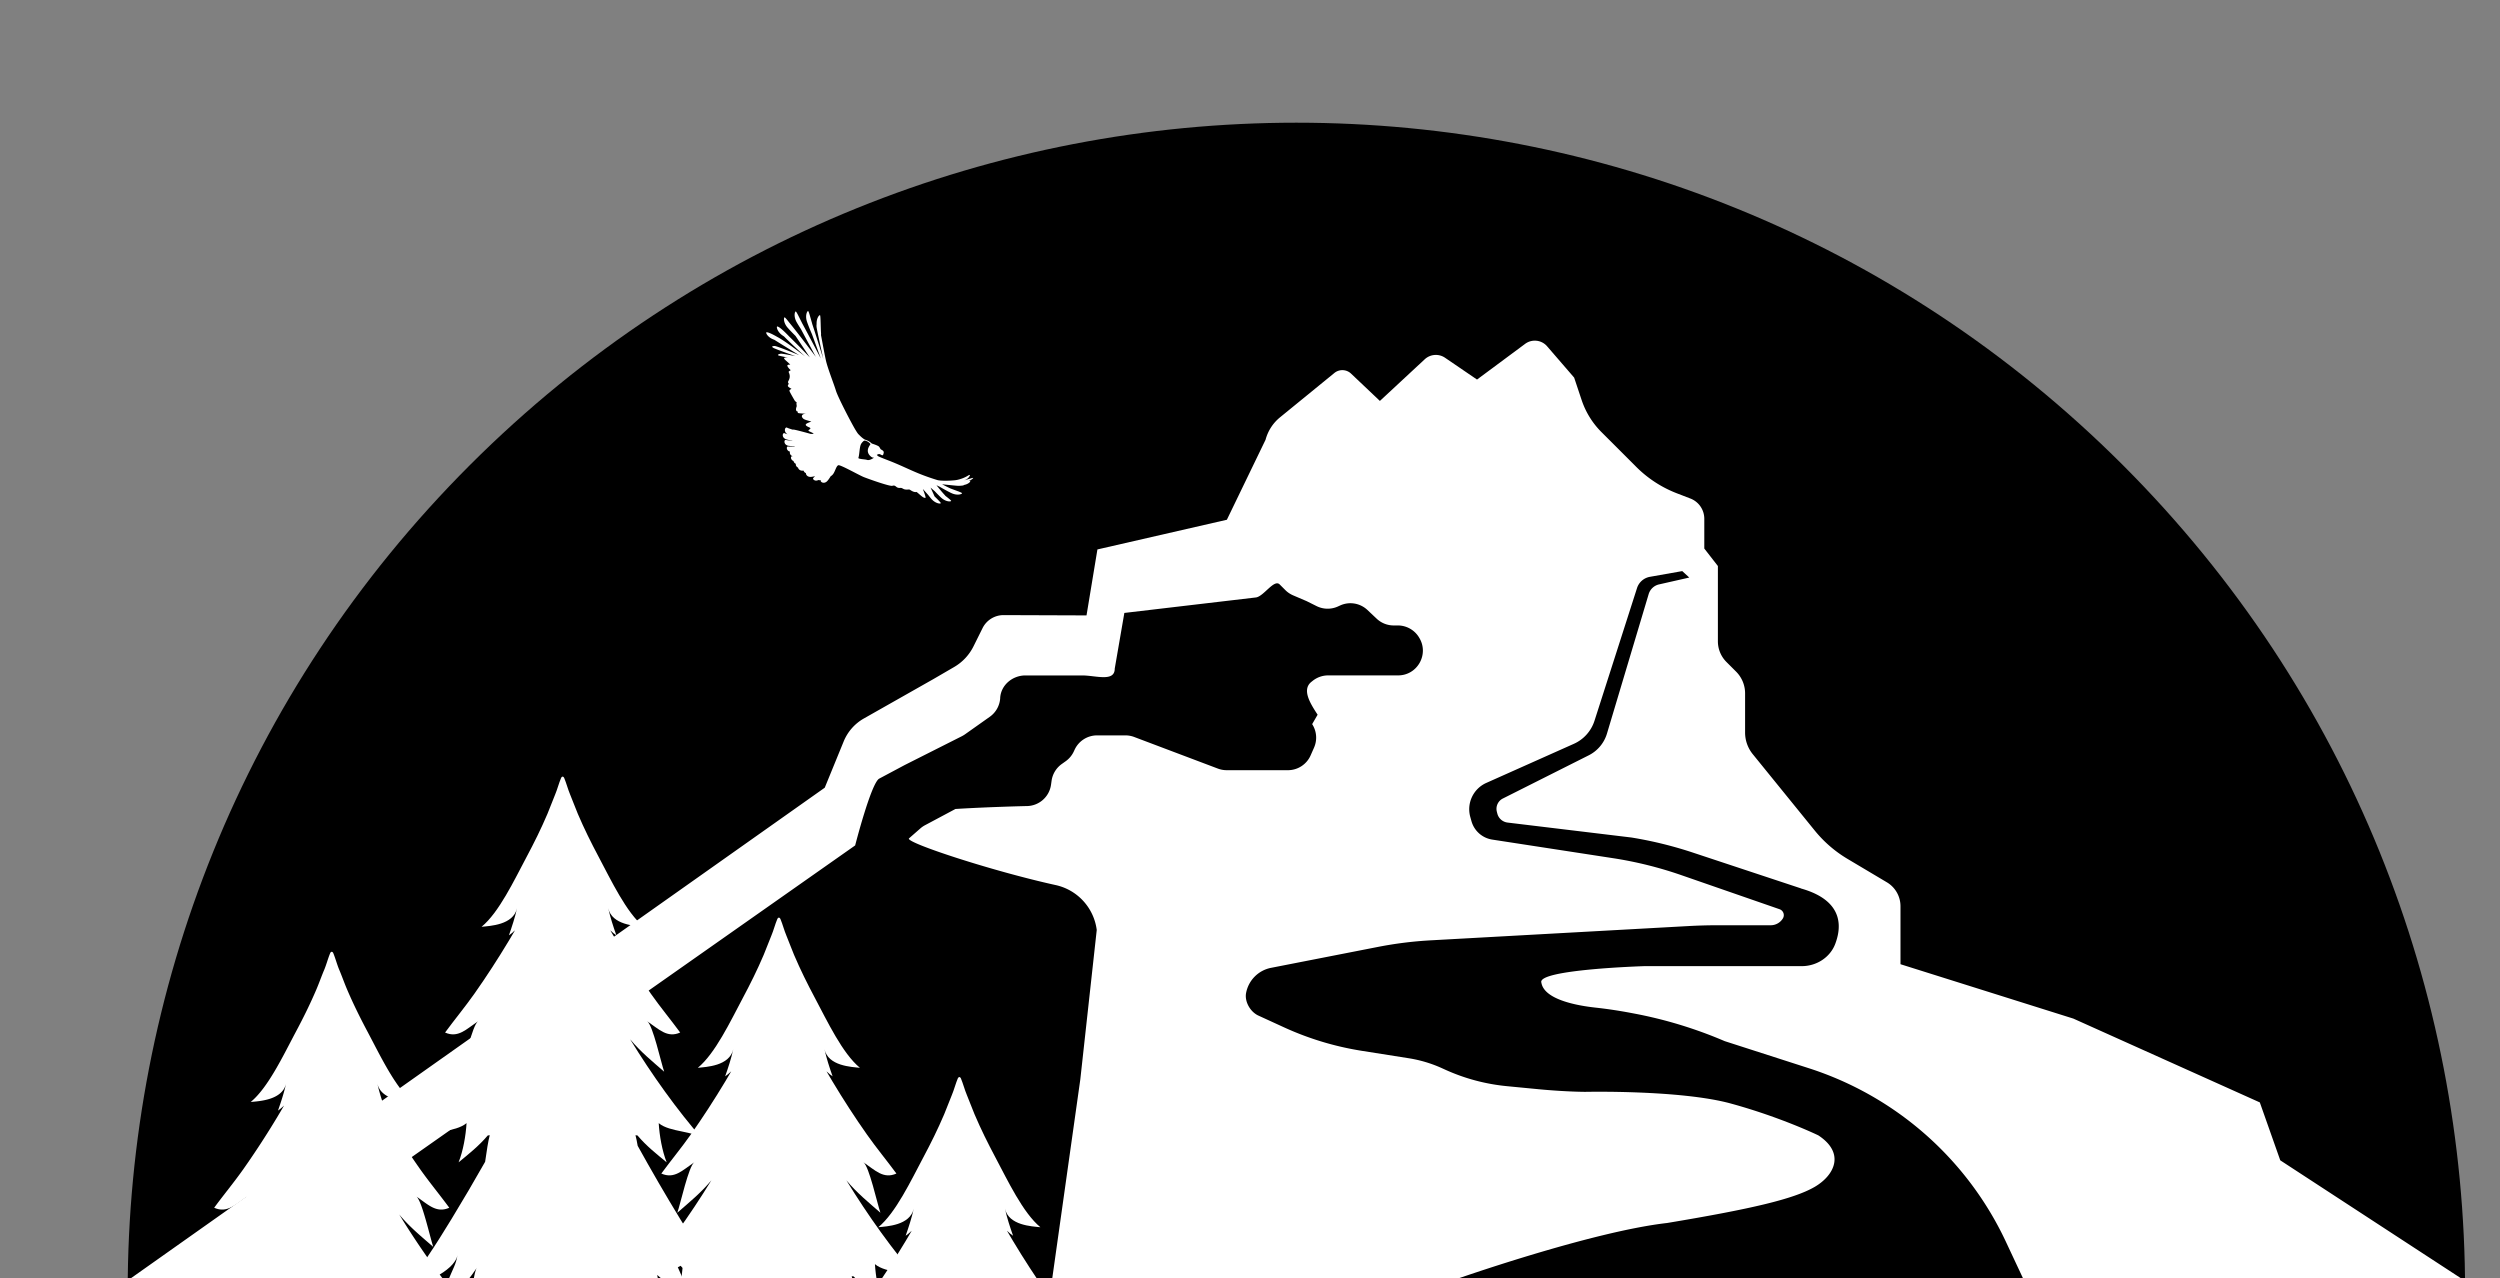
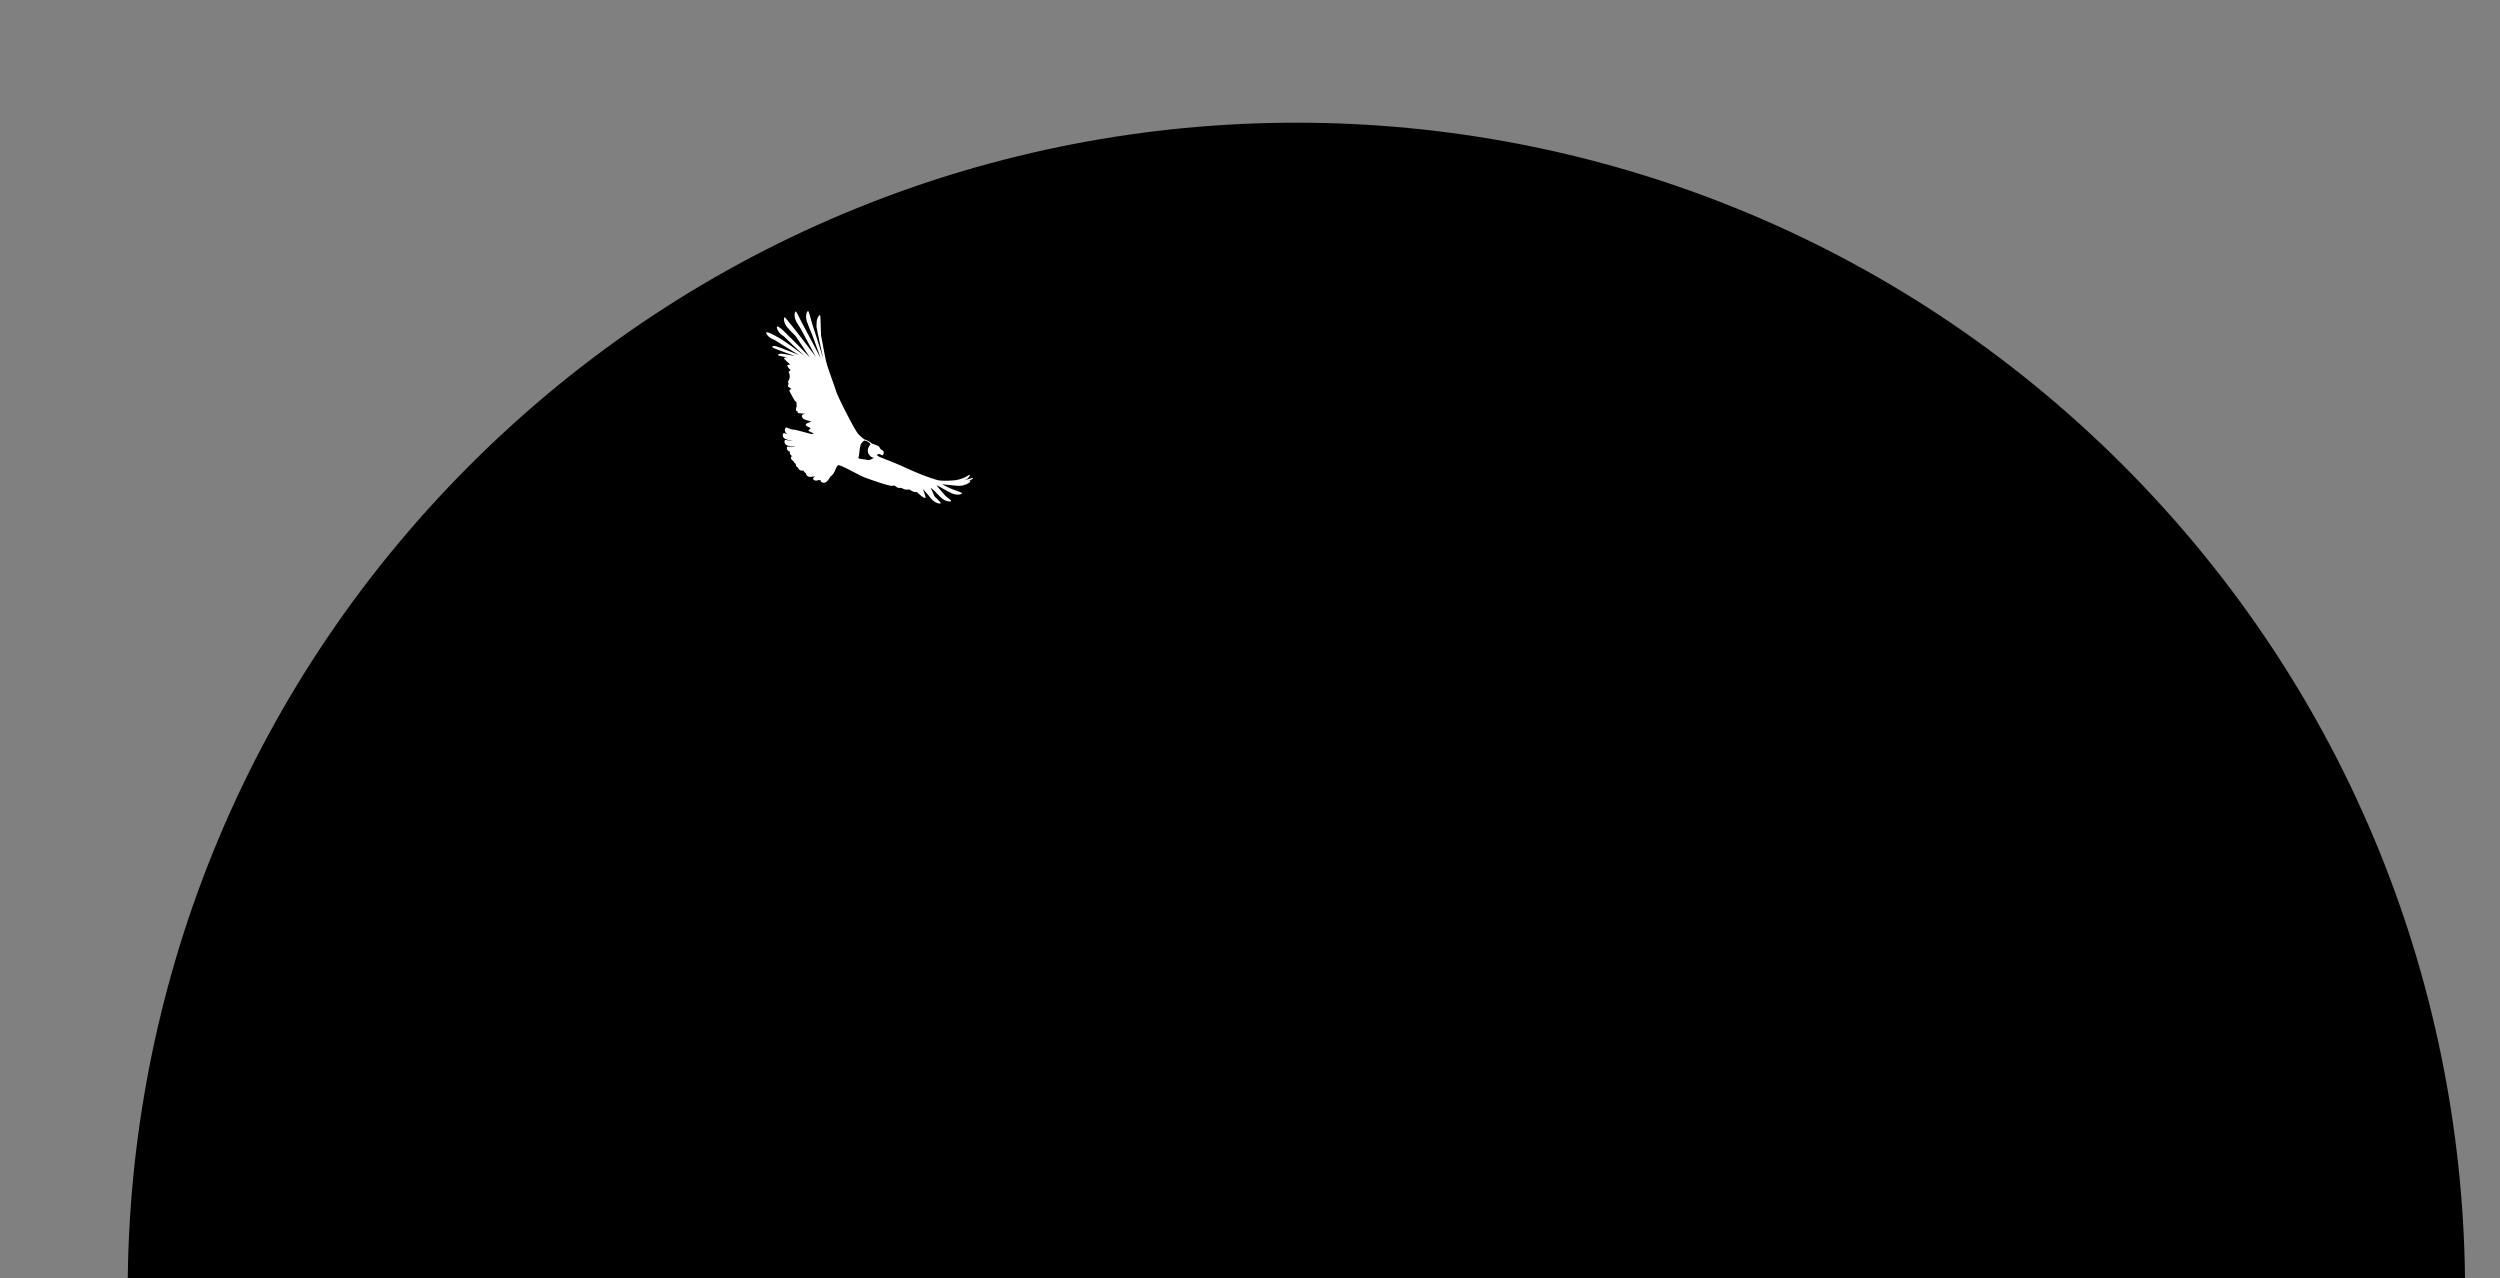
<svg xmlns="http://www.w3.org/2000/svg" data-bbox="81.064 77.897 1484.018 1484.018" viewBox="0 0 1587.25 811.48" data-type="color">
  <rect x="0" y="0" width="1587.25" height="811.48" fill="#808080" stroke="none" />
  <g>
    <defs>
      <clipPath id="60ea5b92-32ff-4d14-bba3-f2c29478dde2">
        <path d="M1587.25 0v811.48H0V0h1587.25z" />
      </clipPath>
      <clipPath id="170a3172-5ab3-4199-8f3c-36b9b0281a8c">
-         <path d="m71.6 814.72 610.04.36V469.59H71.41l.19 345.13z" />
-       </clipPath>
+         </clipPath>
    </defs>
    <g clip-path="url(#60ea5b92-32ff-4d14-bba3-f2c29478dde2)">
      <path d="M1347.753 295.225c289.772 289.773 289.772 759.589 0 1049.361s-759.589 289.772-1049.36 0-289.773-759.588 0-1049.36 759.587-289.773 1049.36 0z" fill="#000000" data-color="1" />
      <path d="M545.21 275.84c1.42 1.51 2.3 2.22 3.3 2.91 1.12.76 2.62.62 4.93 2.8.16.15 2.45.73 4.18 1.67.87.47 1.28 1.88 1.64 2.09 1.11.64 2.11 1.08 1.76 2.43-.28 1.05-.38 1.36-.82 1.3-1.15-.13-1.51-1.44-3.5-.22.31.37.65.72.98.9.92.5 4.25 1.8 6.28 2.58 11.65 4.5 17.14 8.21 31.09 12.47 2.24.69 8.71.48 11.64.09 2.94-.39 6.06-1.73 7.69-2.76 1.63-1.02 1.8-.58.73.91-1.08 1.49-3.25 2.1-3.25 2.1s2.17-.66 4.52-1.37c2.35-.72 1.65-.15 0 1.06-.26.19-.71.37-1.31.54.45 0 .75.03.84.09.46.29-1.08 2.03-4.13 2.53.81.26-2.27.56-3.89.46-1.91-.11-9.77-.95-9.77-.95s2.68 1.45 5.38 2.69c1.69.63 3.52 1.29 4.92 1.83.35.09.56.18.66.26.93.38 1.57.67 1.67.82.37.54-2.82 1.9-6.87-.07-2.44-1.18-5.28-2.78-7.27-3.95-1.22-.58-2.05-.99-2.05-.99s2.66 3.43 5.02 6c.25.28.46.53.65.77 1.92 1.49 3.54 2.79 3.64 3.11.19.63-3.27.95-6.53-2.14a99.877 99.877 0 0 1-3.81-3.87c-1.53-1.32-2.73-2.37-2.73-2.37s1.57 3.33 2.53 5.57c2.02 2 3.92 3.88 3.98 4.25.11.65-3.35.56-6.22-2.9-.56-.69-1.16-1.42-1.73-2.18-1.72-1.91-3.44-3.88-3.44-3.88s1.33 3.54 1.63 4.81c.3 1.28-.15.94-1.1.65-.95-.28-4.3-3.61-4.62-3.54-.32.07-1 .23-2.31-.35-1.3-.58-1.88-1.28-2.47-1.22-.6.05-2.02.18-2.98-.15-.95-.34-1.42-.94-2.44-.85-3.1.28-2.57-2.1-5.11-1.33-1.53.46-14.69-4.2-18.1-5.54-2.73-1.08-14.79-7.9-16.12-7.53-1.42.4-2.04 4.09-3.56 5.87-.41.48-.86.85-1.32 1.1-.91 1.49-1.81 2.78-2.51 3.38-2.21 1.87-4.53-.09-3.71-.96-.61.18-1.17.14-1.63-.01-2.09 1.21-4.04-.64-3.11-1.41.27-.22.6-.58.98-1.02-1.25.31-2.36.5-3.08.46-1.93-.11-2.72-1.49-2.68-2.41-.85-.31-1.36-1.01-1.43-1.57-.36.04-.67.05-.94.04-1.63-.09-2.45-1.09-2.63-1.96-1.18-.53-1.6-1.72-1.35-2.37-.92-.39-1.4-1.15-1.51-1.8-1.95-.75-2.01-3.11-.88-3.03h.4c-1.73-.54-2.13-2.18-1.73-2.9-2.49-.63-2.47-3.47-1.24-3.29.83.12 2.43-.03 4.25-.11-.07-.08-.13-.15-.18-.22-1.76.07-3.35.03-4.25-.23-2.85-.83-2.41-3.99-1.15-3.6.77.24 2.28.34 4 .52a.694.694 0 0 0-.05-.13c-1.85-.26-3.54-.6-4.41-1.05-2.55-1.31-1.56-4.22-.44-3.62.42.22 1.1.44 1.92.69-2.85-1.61-1.63-4.93-.34-4.22.67.37 1.94.76 3.43 1.24.18-.03.46-.03.85.01 1.84.24 10.76 2.73 10.76 2.73 2.88 0 1.98-.26-.88-1.62-2.12-1.01 2.51-1.44-.28-2.63-4.31-1.85-.78-2.59 1.53-3.65 0 0-4.16-.93-5.08-1.75-2.08-1.88-.39-3.19 1.71-3.19.97 0-5.54-.09-5.31-.65.23-.55 0-.74-.46-.87-.46-.14-.69-.97-.6-1.57.28-1.83.6-.93.32-2.86-.14-.97.18-1.16.18-1.16s-1.1-.78-1.34-1.24c0 0-2.79-4.72-3.28-5.96-.41-1.06 1.57-1.3 1.11-1.57-.46-.28-2.58-1.29-2.12-2.12.46-.83.6-1.2.19-1.62-.87-.86 2.25-2.57.32-6.65-.42-.88 1.66-1.16 1.11-1.53-.56-.37-2.45-2.45-1.9-3 .56-.56 1.75-.28 1.75-.28-1-1.4-4.39-3.66-3.88-4.25.55-.65 2.86-.18 2.86-.18s-5.54-1.11-6.47-1.48c-.92-.37.46-1.01 1.57-1.11 1.11-.09 9.24 1.57 9.24 1.57s-13.03-4.53-14.22-5.36c-1.2-.83-.37-1.01.92-1.11 1.29-.09 15.61 5.82 15.61 5.82s-10.57-6.46-15.75-9.75h-.01c-4.27-1.41-5.63-4.61-4.99-4.74.99-.2 3.8 1.14 6.91 2.95 4.75 2.36 17.54 12.27 17.54 12.27s-9.36-8.54-13.25-12.56c-.25-.18-.5-.35-.73-.5-3.77-2.46-4.25-5.9-3.6-5.86 1.23.07 4.46 3.05 7.55 6.34 4.89 4.69 13.17 13.32 13.17 13.32s-5.18-7.73-9.14-13.68c-1.55-1.52-3.43-3.43-4.95-5.16-2.98-3.37-2.53-6.82-1.91-6.6.4.13 1.57 1.6 2.9 3.29 4.32 5.15 16.88 21.78 16.88 21.78s-6.42-11.86-9.46-17.62c-.92-1.4-1.88-2.92-2.68-4.32-2.24-3.89-1.12-7.18-.55-6.85.56.33 2.39 4.31 3.86 7.16l.03.09c4.42 8.09 11.97 22.6 11.97 22.6s-3.25-8.91-5.63-15.46c-.93-2.12-2.21-5.2-3.12-7.8-1.48-4.25.25-7.27.74-6.83.49.43 1.54 4.68 2.46 7.76l.04.26c2.88 8.65 7.37 23.22 7.16 22.54-.28-.92-3.7-16.72-4.25-19.77-.19-1.05-.19-1.92-.08-2.49-.19-3.93 1.83-6.15 2.2-5.67.4.52.36 8.53.64 11.74 0 0-.03.33-.06.83 1.08 5.62 2.44 13.19 3.21 16.47 1.2 5.08 4.99 14.59 6.28 18.84s10.41 21.72 12.56 25.12c.56.89 1.11 1.86 1.86 2.66Zm7.37 6.31c.35-.54-2.45-2.63-3.81-2.37-.58.11-1.85 1.54-2.21 2.37-.91 2.06-.89 6.65-1.57 8.52-.3.83 4.35.92 5.32 1.28 2.34.87 5.79-2.34 5.79-2.34s-1.35 2.47-3.94-.49-.25-5.91.43-6.96Z" fill="#ffffff" data-color="2" />
      <g clip-path="url(#170a3172-5ab3-4199-8f3c-36b9b0281a8c)">
        <path d="M459.24 950.68c-3.46-7.45-7.71-13.34-12.01-19.68-5.33-7.87-10.43-16.07-15.46-24.32-9.22-15.12-18.19-30.6-26.92-46.36-.79-4.64-1.58-8.18-2.33-9.18 6 8.03 13.58 13.79 20.73 19.68-2.89-7.27-4.58-16.91-5.06-24.89 7.09 6.03 23.04 4.71 28.04 10.42-9.42-10.77-18.56-22.6-27.24-34.91-.43-3.95-1-8.54-1.73-11.97 1.47 1.27 2.93 2.53 4.41 3.82-.04-.13-.1-.31-.14-.45 5.49 6.86 10.88 11.27 18.68 14.8-2.52-6.15-6.14-14.36-8.24-19.37-1.02-2.42-2.27-4.86-3.04-7.49-.37-1.3-.66-2.63-.93-3.98 2.21 10.99 24.41 19.03 31.25 21.04-3.46-7.45-7.71-13.34-12.01-19.69-5.33-7.87-10.43-16.07-15.46-24.32-9.22-15.12-18.19-30.6-26.92-46.37-.47-2.76-.94-5.04-1.4-6.72.44.06.87.11 1.29.16 5.61 6.67 12.2 11.85 18.52 17.06-2.89-7.27-4.58-16.91-5.06-24.9 7.09 6.03 23.04 4.71 28.04 10.42-16.59-18.98-32.41-41.22-46.19-63.65 6.78 8.1 14.15 14.07 21.63 20.59-2-5.68-7.18-29.59-10.8-32.04 7.56 5.14 12.73 10.82 20.96 7.17-6.09-8.27-12.61-16.12-18.62-24.65-7.62-10.82-14.95-22.12-21.97-33.81-1.28-2.13-2.54-4.28-3.8-6.43 1.6 1.51 3 2.64 3.87 3.18-1.96-5.6-3.84-11.28-5.16-17.24 2.38 10.73 17.2 11.25 22.52 11.82-11.04-9.07-20.68-29.49-28.66-44.51-4.64-8.73-9.11-17.68-13.16-27.19-1.7-4-3.18-8.23-4.87-12.23-1.43-3.39-2.4-7.24-3.81-10.62-.22-.52-.59-.79-.97-.84-.38.06-.75.33-.97.84-1.42 3.38-2.38 7.23-3.81 10.62-1.69 4-3.17 8.23-4.87 12.23-4.05 9.52-8.51 18.47-13.16 27.19-7.98 15.02-17.62 35.45-28.66 44.51 5.32-.57 20.14-1.09 22.52-11.82-1.32 5.96-3.2 11.64-5.16 17.24.86-.54 2.27-1.67 3.86-3.18-1.26 2.15-2.52 4.3-3.8 6.43-7.02 11.69-14.35 22.99-21.97 33.81-6.02 8.53-12.55 16.38-18.62 24.65 8.22 3.66 13.39-2.03 20.95-7.17-3.61 2.45-8.8 26.36-10.79 32.04 7.49-6.53 14.85-12.49 21.64-20.59-13.8 22.43-29.61 44.67-46.2 63.65 5-5.72 20.95-4.39 28.04-10.42-.48 7.98-2.16 17.63-5.06 24.9 6.33-5.21 12.91-10.4 18.52-17.06.4-.04.83-.1 1.26-.16-.96 3.53-1.96 10-2.93 16.87-6.95 12.26-14.03 24.35-21.27 36.21-5.03 8.25-10.13 16.45-15.46 24.32-4.3 6.35-8.56 12.24-12.02 19.69 6.85-2.01 29.04-10.05 31.25-21.04-.27 1.35-.56 2.68-.93 3.98-.76 2.63-2.02 5.07-3.04 7.49-2.1 5.02-5.72 13.22-8.24 19.37 10.47-4.73 16.57-11.03 24.43-22.7-.93 1.38-1.69 5.12-2.31 9.29-10.14 14.89-21 29.26-32.24 42.12 5-5.72 20.95-4.39 28.04-10.42-.48 7.99-2.16 17.62-5.06 24.89 7.16-5.89 14.73-11.64 20.74-19.68-1.25 1.66-2.59 10.14-3.89 19.33-6.95 12.26-14.03 24.35-21.27 36.21-5.03 8.25-10.13 16.45-15.46 24.32-4.3 6.35-8.56 12.24-12.02 19.68 6.85-2.01 29.04-10.05 31.25-21.03-.27 1.35-.56 2.68-.93 3.98-.76 2.63-2.02 5.07-3.04 7.49-2.1 5.01-5.72 13.22-8.24 19.37 10.47-4.73 16.57-11.03 24.43-22.7-2.05 3.04-3.32 17.6-3.86 22.86.46-4.39 13.03-21.55 15.43-25.98 2.25 7.02 2.4 16.29 1.25 24.27 6.18-7.76 11.15-16.77 15.1-27.3.98-2.63 1.95-5.26 2.99-7.84.36-.9.76-1.99 1.22-3.05-3.19 7.41-1.89 23.48-2.23 31.87 6.56-8.25 10.09-19.66 13.47-31.2 1.32 8.93 2.67 20.07 2.64 29.2.03-8.98 6.35-20.56 9.97-26.69 2.12 8.01 4.82 15.54 6.94 23.62 2.36-8.73 3.66-18.04 5.97-26.69 2.07 5.13 14.11 27.26 14.29 31.76-.34-8.39.96-24.46-2.23-31.87.46 1.06.86 2.15 1.22 3.05 1.04 2.58 2.01 5.21 2.99 7.84 3.95 10.53 8.91 19.54 15.09 27.3-1.15-7.98-1-17.25 1.25-24.27 2.41 4.43 14.99 21.59 15.44 25.98-.54-5.26-1.82-19.83-3.86-22.86 7.86 11.67 13.97 17.97 24.42 22.7-2.52-6.15-6.14-14.36-8.24-19.37-1.02-2.42-2.27-4.86-3.04-7.49-.37-1.3-.66-2.63-.93-3.98 2.21 10.98 24.41 19.03 31.25 21.03Z" fill="#ffffff" data-color="2" />
        <path d="M596.57 1040.21c-3.46-7.45-7.72-13.34-12.01-19.69-5.33-7.86-10.43-16.07-15.46-24.32-9.23-15.12-18.19-30.6-26.93-46.37-.79-4.64-1.58-8.18-2.33-9.18 6 8.04 13.58 13.79 20.73 19.68-2.89-7.27-4.57-16.91-5.06-24.89 7.09 6.03 23.04 4.71 28.04 10.42-9.42-10.77-18.56-22.6-27.24-34.91-.43-3.95-1.01-8.54-1.73-11.97 1.47 1.27 2.93 2.53 4.41 3.82-.04-.13-.1-.31-.15-.45 5.5 6.86 10.88 11.27 18.68 14.8-2.52-6.15-6.14-14.36-8.25-19.38-1.02-2.42-2.27-4.86-3.03-7.49-.37-1.3-.66-2.63-.94-3.98 2.21 10.99 24.41 19.03 31.26 21.04-3.46-7.45-7.72-13.34-12.01-19.68-5.33-7.87-10.43-16.07-15.46-24.32-9.23-15.12-18.19-30.6-26.93-46.36-.47-2.76-.94-5.04-1.4-6.72.44.06.87.11 1.29.16 5.61 6.67 12.2 11.86 18.51 17.06-2.89-7.27-4.57-16.91-5.06-24.89 7.09 6.03 23.04 4.71 28.04 10.42-16.59-18.98-32.41-41.22-46.19-63.65 6.78 8.1 14.15 14.07 21.63 20.6-2-5.68-7.18-29.59-10.8-32.04 7.57 5.14 12.73 10.83 20.96 7.16-6.09-8.27-12.61-16.12-18.62-24.65-7.63-10.82-14.95-22.12-21.97-33.81-1.27-2.13-2.54-4.28-3.8-6.43 1.6 1.51 3.01 2.64 3.87 3.18-1.96-5.6-3.84-11.28-5.16-17.24 2.38 10.73 17.2 11.25 22.52 11.82-11.04-9.07-20.68-29.49-28.66-44.51-4.64-8.73-9.11-17.67-13.16-27.19-1.7-4-3.18-8.23-4.86-12.23-1.43-3.39-2.4-7.24-3.81-10.62-.22-.51-.59-.79-.97-.84-.38.06-.75.33-.96.84-1.42 3.38-2.38 7.23-3.81 10.62-1.69 4-3.17 8.23-4.87 12.23-4.05 9.52-8.51 18.47-13.16 27.19-7.98 15.02-17.62 35.45-28.66 44.51 5.32-.57 20.14-1.09 22.52-11.82-1.33 5.96-3.2 11.64-5.17 17.24.86-.54 2.27-1.67 3.87-3.18-1.26 2.15-2.52 4.3-3.8 6.43-7.02 11.69-14.35 22.99-21.97 33.81-6.02 8.53-12.54 16.37-18.62 24.65 8.23 3.66 13.39-2.03 20.95-7.16-3.6 2.45-8.79 26.36-10.79 32.04 7.49-6.53 14.85-12.5 21.64-20.6-13.79 22.43-29.6 44.67-46.19 63.65 5-5.72 20.95-4.4 28.04-10.42-.48 7.99-2.16 17.62-5.06 24.89 6.32-5.21 12.91-10.4 18.52-17.06.4-.04.83-.1 1.26-.16-.97 3.53-1.96 10-2.93 16.87-6.95 12.26-14.03 24.35-21.28 36.21-5.03 8.25-10.13 16.45-15.45 24.32-4.3 6.35-8.57 12.24-12.02 19.68 6.85-2.01 29.04-10.05 31.26-21.04-.27 1.35-.56 2.68-.94 3.98-.76 2.63-2.01 5.07-3.03 7.49-2.11 5.02-5.73 13.23-8.25 19.38 10.47-4.73 16.57-11.03 24.44-22.7-.93 1.37-1.69 5.12-2.31 9.28-10.14 14.89-21 29.26-32.24 42.12 5-5.72 20.95-4.4 28.04-10.42-.48 7.98-2.16 17.62-5.06 24.89 7.15-5.89 14.73-11.64 20.74-19.68-1.25 1.67-2.59 10.14-3.89 19.33-6.95 12.26-14.03 24.35-21.28 36.21-5.03 8.25-10.13 16.45-15.45 24.32-4.3 6.35-8.57 12.24-12.02 19.69 6.85-2.01 29.04-10.05 31.26-21.04-.27 1.35-.56 2.68-.94 3.98-.76 2.63-2.01 5.07-3.03 7.49-2.11 5.02-5.73 13.22-8.25 19.37 10.47-4.73 16.57-11.03 24.44-22.7-2.05 3.04-3.32 17.6-3.87 22.86.46-4.38 13.03-21.54 15.44-25.98 2.25 7.03 2.4 16.29 1.25 24.27 6.18-7.76 11.15-16.77 15.1-27.3.98-2.63 1.94-5.26 2.98-7.83.36-.9.77-1.99 1.22-3.05-3.18 7.41-1.89 23.48-2.23 31.87 6.56-8.24 10.08-19.66 13.47-31.2 1.32 8.93 2.67 20.07 2.64 29.2.02-8.99 6.35-20.57 9.97-26.69 2.12 8.01 4.82 15.54 6.94 23.62 2.36-8.73 3.66-18.03 5.97-26.68 2.07 5.13 14.11 27.25 14.29 31.75-.33-8.39.96-24.46-2.23-31.87.46 1.06.86 2.15 1.22 3.05 1.04 2.58 2 5.21 2.99 7.83 3.95 10.53 8.92 19.54 15.09 27.3-1.14-7.99-1-17.25 1.25-24.27 2.41 4.43 14.98 21.59 15.44 25.98-.55-5.26-1.82-19.83-3.86-22.86 7.86 11.67 13.97 17.97 24.43 22.7-2.52-6.15-6.14-14.36-8.25-19.37-1.02-2.42-2.27-4.86-3.03-7.49-.37-1.3-.66-2.63-.94-3.98 2.21 10.99 24.41 19.03 31.26 21.04Z" fill="#ffffff" data-color="2" />
        <path d="M711.13 1141.41c-3.46-7.45-7.72-13.34-12.01-19.68-5.33-7.87-10.43-16.07-15.46-24.32-9.23-15.12-18.19-30.6-26.92-46.36-.8-4.64-1.58-8.18-2.33-9.18 6 8.03 13.58 13.79 20.73 19.68-2.89-7.27-4.58-16.91-5.07-24.89 7.09 6.03 23.04 4.71 28.04 10.42-9.42-10.77-18.56-22.6-27.24-34.91-.43-3.95-1-8.54-1.73-11.97 1.47 1.27 2.93 2.53 4.41 3.82-.04-.13-.1-.31-.14-.45 5.49 6.86 10.87 11.27 18.68 14.8-2.52-6.15-6.14-14.36-8.25-19.37-1.02-2.42-2.27-4.86-3.03-7.49-.37-1.3-.66-2.63-.94-3.98 2.22 10.99 24.41 19.03 31.26 21.04-3.46-7.45-7.72-13.34-12.01-19.69-5.33-7.87-10.43-16.07-15.46-24.32-9.23-15.12-18.19-30.6-26.92-46.37-.47-2.76-.94-5.04-1.4-6.72.44.06.87.11 1.29.16 5.61 6.67 12.2 11.86 18.52 17.06-2.89-7.27-4.58-16.91-5.07-24.89 7.09 6.03 23.04 4.7 28.04 10.42-16.6-18.98-32.41-41.22-46.19-63.65 6.78 8.1 14.15 14.07 21.63 20.6-2-5.68-7.18-29.59-10.8-32.04 7.57 5.14 12.73 10.83 20.96 7.17-6.09-8.27-12.61-16.12-18.62-24.65-7.62-10.82-14.95-22.12-21.97-33.81-1.27-2.13-2.54-4.28-3.8-6.43 1.6 1.5 3.01 2.63 3.87 3.18-1.96-5.6-3.84-11.27-5.16-17.24 2.38 10.73 17.2 11.25 22.52 11.82-11.04-9.07-20.68-29.49-28.66-44.51-4.64-8.73-9.11-17.68-13.15-27.19-1.7-4-3.18-8.23-4.87-12.23-1.43-3.39-2.4-7.24-3.81-10.62-.22-.52-.59-.79-.97-.84-.38.06-.75.33-.96.84-1.42 3.38-2.38 7.23-3.81 10.62-1.69 4-3.17 8.24-4.87 12.23-4.05 9.52-8.51 18.47-13.16 27.19-7.98 15.02-17.62 35.44-28.66 44.51 5.32-.57 20.14-1.09 22.52-11.82-1.33 5.97-3.2 11.64-5.16 17.24.86-.54 2.27-1.68 3.86-3.18-1.26 2.15-2.52 4.3-3.8 6.43-7.02 11.69-14.35 22.99-21.97 33.81-6.02 8.53-12.55 16.37-18.63 24.65 8.23 3.66 13.39-2.03 20.95-7.17-3.6 2.45-8.79 26.36-10.79 32.04 7.49-6.53 14.84-12.49 21.63-20.6-13.79 22.43-29.6 44.67-46.2 63.65 5-5.72 20.95-4.39 28.04-10.42-.48 7.98-2.16 17.62-5.06 24.89 6.32-5.21 12.91-10.4 18.52-17.06.4-.04.83-.1 1.26-.15-.96 3.52-1.96 10-2.93 16.87-6.95 12.27-14.03 24.35-21.28 36.21-5.03 8.25-10.13 16.45-15.45 24.32-4.3 6.35-8.57 12.24-12.02 19.69 6.85-2.01 29.04-10.05 31.26-21.04-.27 1.35-.56 2.68-.94 3.98-.76 2.63-2.01 5.07-3.03 7.49-2.11 5.02-5.72 13.22-8.25 19.37 10.47-4.73 16.57-11.03 24.44-22.7-.93 1.38-1.69 5.12-2.31 9.28-10.14 14.9-21 29.26-32.24 42.12 5-5.72 20.95-4.4 28.04-10.42-.48 7.99-2.16 17.62-5.06 24.89 7.16-5.89 14.73-11.64 20.74-19.68-1.25 1.66-2.59 10.14-3.89 19.33-6.95 12.26-14.03 24.35-21.28 36.21-5.03 8.25-10.13 16.45-15.45 24.32-4.3 6.35-8.57 12.24-12.02 19.68 6.85-2.01 29.04-10.05 31.26-21.03-.27 1.35-.56 2.68-.94 3.98-.76 2.63-2.01 5.07-3.03 7.49-2.11 5.02-5.72 13.23-8.25 19.38 10.47-4.73 16.57-11.03 24.44-22.7-2.05 3.04-3.32 17.6-3.87 22.86.46-4.39 13.03-21.55 15.44-25.98 2.25 7.02 2.4 16.29 1.25 24.27 6.18-7.76 11.15-16.77 15.1-27.3.98-2.63 1.95-5.26 2.98-7.84.36-.9.76-1.99 1.22-3.05-3.19 7.41-1.89 23.48-2.23 31.87 6.56-8.24 10.08-19.66 13.47-31.2 1.32 8.93 2.67 20.07 2.64 29.2.03-8.98 6.35-20.57 9.97-26.69 2.12 8.01 4.82 15.54 6.94 23.62 2.36-8.73 3.66-18.03 5.97-26.68 2.07 5.13 14.11 27.26 14.29 31.75-.33-8.39.96-24.46-2.23-31.87.45 1.06.86 2.15 1.22 3.05 1.04 2.58 2 5.21 2.99 7.84 3.95 10.53 8.92 19.54 15.1 27.3-1.15-7.98-1-17.25 1.25-24.27 2.4 4.43 14.98 21.59 15.44 25.98-.55-5.26-1.82-19.83-3.86-22.86 7.86 11.67 13.97 17.97 24.42 22.7-2.52-6.15-6.14-14.36-8.25-19.38-1.02-2.42-2.27-4.86-3.03-7.49-.37-1.3-.66-2.63-.94-3.98 2.22 10.98 24.41 19.03 31.26 21.03Z" fill="#ffffff" data-color="2" />
        <path d="M312.67 1061.93c-3.46-7.45-7.71-13.34-12.01-19.69-5.33-7.87-10.43-16.07-15.46-24.32-9.23-15.12-18.19-30.6-26.92-46.37-.8-4.64-1.58-8.17-2.33-9.18 6 8.04 13.58 13.79 20.73 19.68-2.9-7.27-4.58-16.91-5.07-24.89 7.09 6.03 23.04 4.7 28.04 10.42-9.41-10.77-18.55-22.6-27.24-34.91-.42-3.95-1-8.54-1.73-11.97 1.47 1.27 2.93 2.53 4.41 3.82-.04-.13-.09-.31-.14-.45 5.49 6.86 10.87 11.27 18.68 14.8-2.52-6.15-6.14-14.36-8.25-19.37-1.02-2.42-2.27-4.86-3.03-7.49-.37-1.3-.66-2.63-.94-3.98 2.22 10.99 24.41 19.03 31.26 21.04-3.46-7.45-7.71-13.34-12.01-19.69-5.33-7.86-10.43-16.07-15.46-24.32-9.23-15.12-18.19-30.6-26.92-46.37-.47-2.76-.94-5.04-1.41-6.72.44.06.87.11 1.29.16 5.61 6.67 12.2 11.85 18.52 17.06-2.9-7.27-4.58-16.91-5.07-24.89 7.09 6.03 23.04 4.71 28.04 10.42-16.59-18.98-32.4-41.22-46.19-63.65 6.78 8.1 14.15 14.07 21.63 20.59-1.99-5.68-7.18-29.59-10.79-32.03 7.57 5.14 12.73 10.82 20.95 7.16-6.08-8.27-12.6-16.12-18.62-24.65-7.62-10.82-14.95-22.12-21.97-33.81-1.28-2.13-2.55-4.27-3.81-6.43 1.61 1.51 3 2.64 3.87 3.18-1.96-5.6-3.84-11.27-5.16-17.24 2.38 10.73 17.2 11.25 22.52 11.82-11.04-9.06-20.67-29.49-28.66-44.51-4.64-8.73-9.11-17.68-13.15-27.19-1.7-4-3.18-8.24-4.87-12.23-1.43-3.39-2.4-7.24-3.81-10.62-.22-.51-.6-.79-.97-.84-.38.06-.75.33-.96.84-1.42 3.38-2.39 7.23-3.81 10.62-1.69 4-3.18 8.23-4.87 12.23-4.05 9.52-8.51 18.47-13.16 27.19-7.99 15.01-17.62 35.45-28.66 44.51 5.32-.57 20.13-1.09 22.51-11.82-1.32 5.97-3.2 11.64-5.16 17.24.86-.54 2.27-1.67 3.86-3.18-1.26 2.15-2.53 4.3-3.8 6.43a554.654 554.654 0 0 1-21.96 33.81c-6.02 8.53-12.55 16.37-18.63 24.65 8.22 3.66 13.39-2.03 20.96-7.16-3.61 2.45-8.8 26.36-10.79 32.03 7.49-6.52 14.84-12.49 21.64-20.59-13.8 22.43-29.61 44.67-46.2 63.65 5-5.72 20.95-4.4 28.04-10.42-.48 7.98-2.16 17.62-5.06 24.89 6.32-5.21 12.91-10.4 18.52-17.06.4-.04.83-.1 1.26-.16-.97 3.53-1.96 10-2.93 16.87-6.95 12.26-14.03 24.35-21.28 36.21-5.03 8.25-10.13 16.45-15.45 24.32-4.31 6.35-8.57 12.24-12.03 19.69 6.85-2.01 29.05-10.05 31.26-21.04-.27 1.35-.55 2.68-.93 3.98-.76 2.63-2.02 5.07-3.04 7.49-2.11 5.02-5.72 13.22-8.25 19.37 10.48-4.73 16.57-11.03 24.44-22.7-.93 1.38-1.7 5.12-2.31 9.29-10.13 14.9-21 29.26-32.24 42.12 5-5.72 20.95-4.39 28.04-10.42-.48 7.98-2.16 17.62-5.06 24.89 7.15-5.89 14.73-11.64 20.74-19.68-1.25 1.66-2.59 10.14-3.89 19.33-6.95 12.27-14.03 24.35-21.28 36.21-5.03 8.25-10.13 16.45-15.45 24.32-4.31 6.35-8.57 12.24-12.03 19.69 6.85-2.01 29.05-10.05 31.26-21.04-.27 1.35-.55 2.68-.93 3.98-.76 2.63-2.02 5.07-3.04 7.49-2.11 5.02-5.72 13.22-8.25 19.37 10.48-4.73 16.57-11.03 24.44-22.7-2.05 3.04-3.32 17.6-3.87 22.86.46-4.38 13.03-21.55 15.44-25.98 2.25 7.02 2.4 16.29 1.25 24.27 6.18-7.76 11.15-16.77 15.1-27.3.98-2.63 1.94-5.26 2.98-7.84.37-.9.76-1.99 1.22-3.05-3.18 7.41-1.89 23.48-2.23 31.87 6.56-8.25 10.08-19.66 13.47-31.2 1.32 8.93 2.67 20.07 2.65 29.2.03-8.99 6.35-20.57 9.97-26.7 2.12 8.01 4.82 15.54 6.94 23.62 2.36-8.73 3.66-18.04 5.97-26.68 2.07 5.13 14.11 27.25 14.28 31.75-.33-8.39.96-24.46-2.22-31.87.46 1.06.85 2.15 1.22 3.05 1.04 2.58 2 5.21 2.98 7.84 3.95 10.53 8.92 19.54 15.1 27.3-1.15-7.99-1-17.25 1.25-24.27 2.4 4.43 14.99 21.59 15.43 25.98-.54-5.26-1.81-19.83-3.85-22.86 7.86 11.67 13.97 17.97 24.42 22.7-2.52-6.15-6.14-14.36-8.25-19.37-1.02-2.42-2.27-4.86-3.03-7.49-.37-1.3-.66-2.63-.94-3.98 2.22 10.99 24.41 19.03 31.26 21.04Z" fill="#ffffff" data-color="2" />
      </g>
-       <path d="m81.15 812.94 442.48-312.83 12.02-29.38c2.52-6.16 7.04-11.3 12.84-14.58l44.1-24.99 13.22-7.69c5.28-3.07 9.54-7.63 12.26-13.1l5.76-11.59c2.52-5.07 7.71-8.27 13.37-8.25l52.63.19 6.92-41.88 82.19-18.85 24.57-50.81a27.46 27.46 0 0 1 9.18-14.22l34.5-28.15a8.03 8.03 0 0 1 10.59.39l18.31 17.35 28.47-26.44c3.55-3.29 8.9-3.69 12.9-.97l20.3 13.84 30.54-22.66c4.34-3.22 10.43-2.55 13.96 1.54l17.17 19.88 4.75 14.24a52.078 52.078 0 0 0 12.58 20.35l22.08 22.08a74.354 74.354 0 0 0 25.9 16.83l8.49 3.27c5.32 2.05 8.83 7.16 8.83 12.86v18.9l8.63 11.1v47.81c0 4.92 1.96 9.64 5.44 13.12l6.12 6.12c3.66 3.66 5.71 8.61 5.71 13.78v24.88c0 5.01 1.72 9.86 4.88 13.75l39.36 48.51a78.3 78.3 0 0 0 20.79 17.97l25 14.87c5.35 3.18 8.63 8.95 8.63 15.18v36.82l109.76 34.53 118.38 53.21 12.98 36.77 116.81 76.24H81.15Zm1062.31-248.89-68.77-22.78c-12.71-4.21-25.73-7.4-38.95-9.54l-78.56-9.48c-3.08-.37-5.65-2.54-6.48-5.53-.14-.51-.28-1.04-.4-1.56a7.33 7.33 0 0 1 3.85-8.18l54.54-27.43a22.75 22.75 0 0 0 11.57-13.8l26.48-88.56a8.918 8.918 0 0 1 6.58-6.15l19.2-4.35-4.46-4.1-20.52 3.63c-3.85.68-7.01 3.44-8.2 7.16l-27.01 84.27a24.024 24.024 0 0 1-13.08 14.6l-55.59 24.82c-8.28 3.7-12.61 12.9-10.17 21.64l.74 2.64a16.279 16.279 0 0 0 13.21 11.71l76.68 11.8c14.71 2.26 29.18 5.86 43.24 10.73l62.5 21.68a3.98 3.98 0 0 1 2.1 5.82 9.016 9.016 0 0 1-7.72 4.35h-33.45a345 345 0 0 0-19.02.53l-163.45 9.05c-11.24.62-22.42 2.02-33.47 4.18l-67.86 13.28a20.044 20.044 0 0 0-15.85 15.97c-1.04 5.51 2.69 11.99 7.79 14.33l16.31 7.48c15.7 7.2 32.32 12.21 49.38 14.91l29.8 4.71c7.32 1.16 14.45 3.3 21.19 6.37l1.83.83c12.43 5.66 25.72 9.22 39.32 10.53l20.2 1.95c6.88.66 18.62 1.54 29.4 1.66 0 0 60.57-1.34 92.51 7.4 31.94 8.74 55.6 20.23 55.6 20.23 17.2 11.29 10.29 25.35-2.34 32.71-13.32 7.77-40.95 14.14-93.68 22.92-48.92 5.59-136.36 36.51-136.36 36.51h362.98l-11.54-24.63a208.715 208.715 0 0 0-125.05-110.13l-53.46-17.21a276.07 276.07 0 0 0-57.45-17.52l-1.75-.33c-7.55-1.43-15.14-2.6-22.77-3.43-11.78-1.29-32.66-5.07-34.42-15.83-3.13-8.41 65.51-10.51 65.51-10.51h99.83c9.36 0 18.09-5.56 21.31-14.35 2.75-7.5 7.8-26.6-21.83-34.95Zm-508.43-120.9c-.27 4.78-2.71 9.18-6.62 11.94l-15.76 11.15c-.64.45-1.31.85-2 1.2l-36.35 18.33-16.07 8.57c-5.12 2.73-15.29 42.42-15.29 42.42L150.07 812.87l517.88-.35 17.93-127.14 10.44-94.95a33.55 33.55 0 0 0-26.09-28.5c-40.51-8.92-95.97-27.15-93.1-29.66l7.2-6.3c.9-.79 1.9-1.48 2.95-2.04l19.33-10.31c10.56-.66 21.86-1.12 30.52-1.42 8.61-.3 14.6-.43 14.6-.43 7.82 0 14.46-5.75 15.56-13.5l.37-2.61c.61-4.25 2.93-8.07 6.43-10.57l2.54-1.81c2.21-1.58 3.97-3.7 5.12-6.16l.53-1.14c2.58-5.54 8.14-9.09 14.25-9.09h18c1.9 0 3.78.34 5.55 1.01l53.17 20.08c1.78.67 3.66 1.01 5.55 1.01h38.92c6.23 0 11.87-3.68 14.38-9.37l2.19-4.96a15.727 15.727 0 0 0-1.2-14.91l3.46-5.98c-4.4-6.78-10.28-15.79-3.97-20.84l.84-.67c2.79-2.23 6.25-3.45 9.82-3.45h44.4c12.3 0 19.84-13.49 13.39-23.96l-.16-.27a15.718 15.718 0 0 0-13.39-7.48h-2.64c-4.01 0-7.87-1.53-10.78-4.28l-5.89-5.55a15.725 15.725 0 0 0-17.29-2.87l-1.45.66a15.746 15.746 0 0 1-13.54-.25l-5.89-2.94c-.28-.14-.55-.27-.84-.39l-8.18-3.5c-1.84-.79-3.51-1.92-4.92-3.33l-3.59-3.59c-3.55-3.55-10.03 7.48-14.99 8.25l-83.63 9.84-6.1 35.35c0 8.68-12.04 4.33-20.72 4.33h-35.99c-8.2 0-15.55 6.11-16.02 14.29Z" fill="#ffffff" data-color="2" />
    </g>
  </g>
</svg>